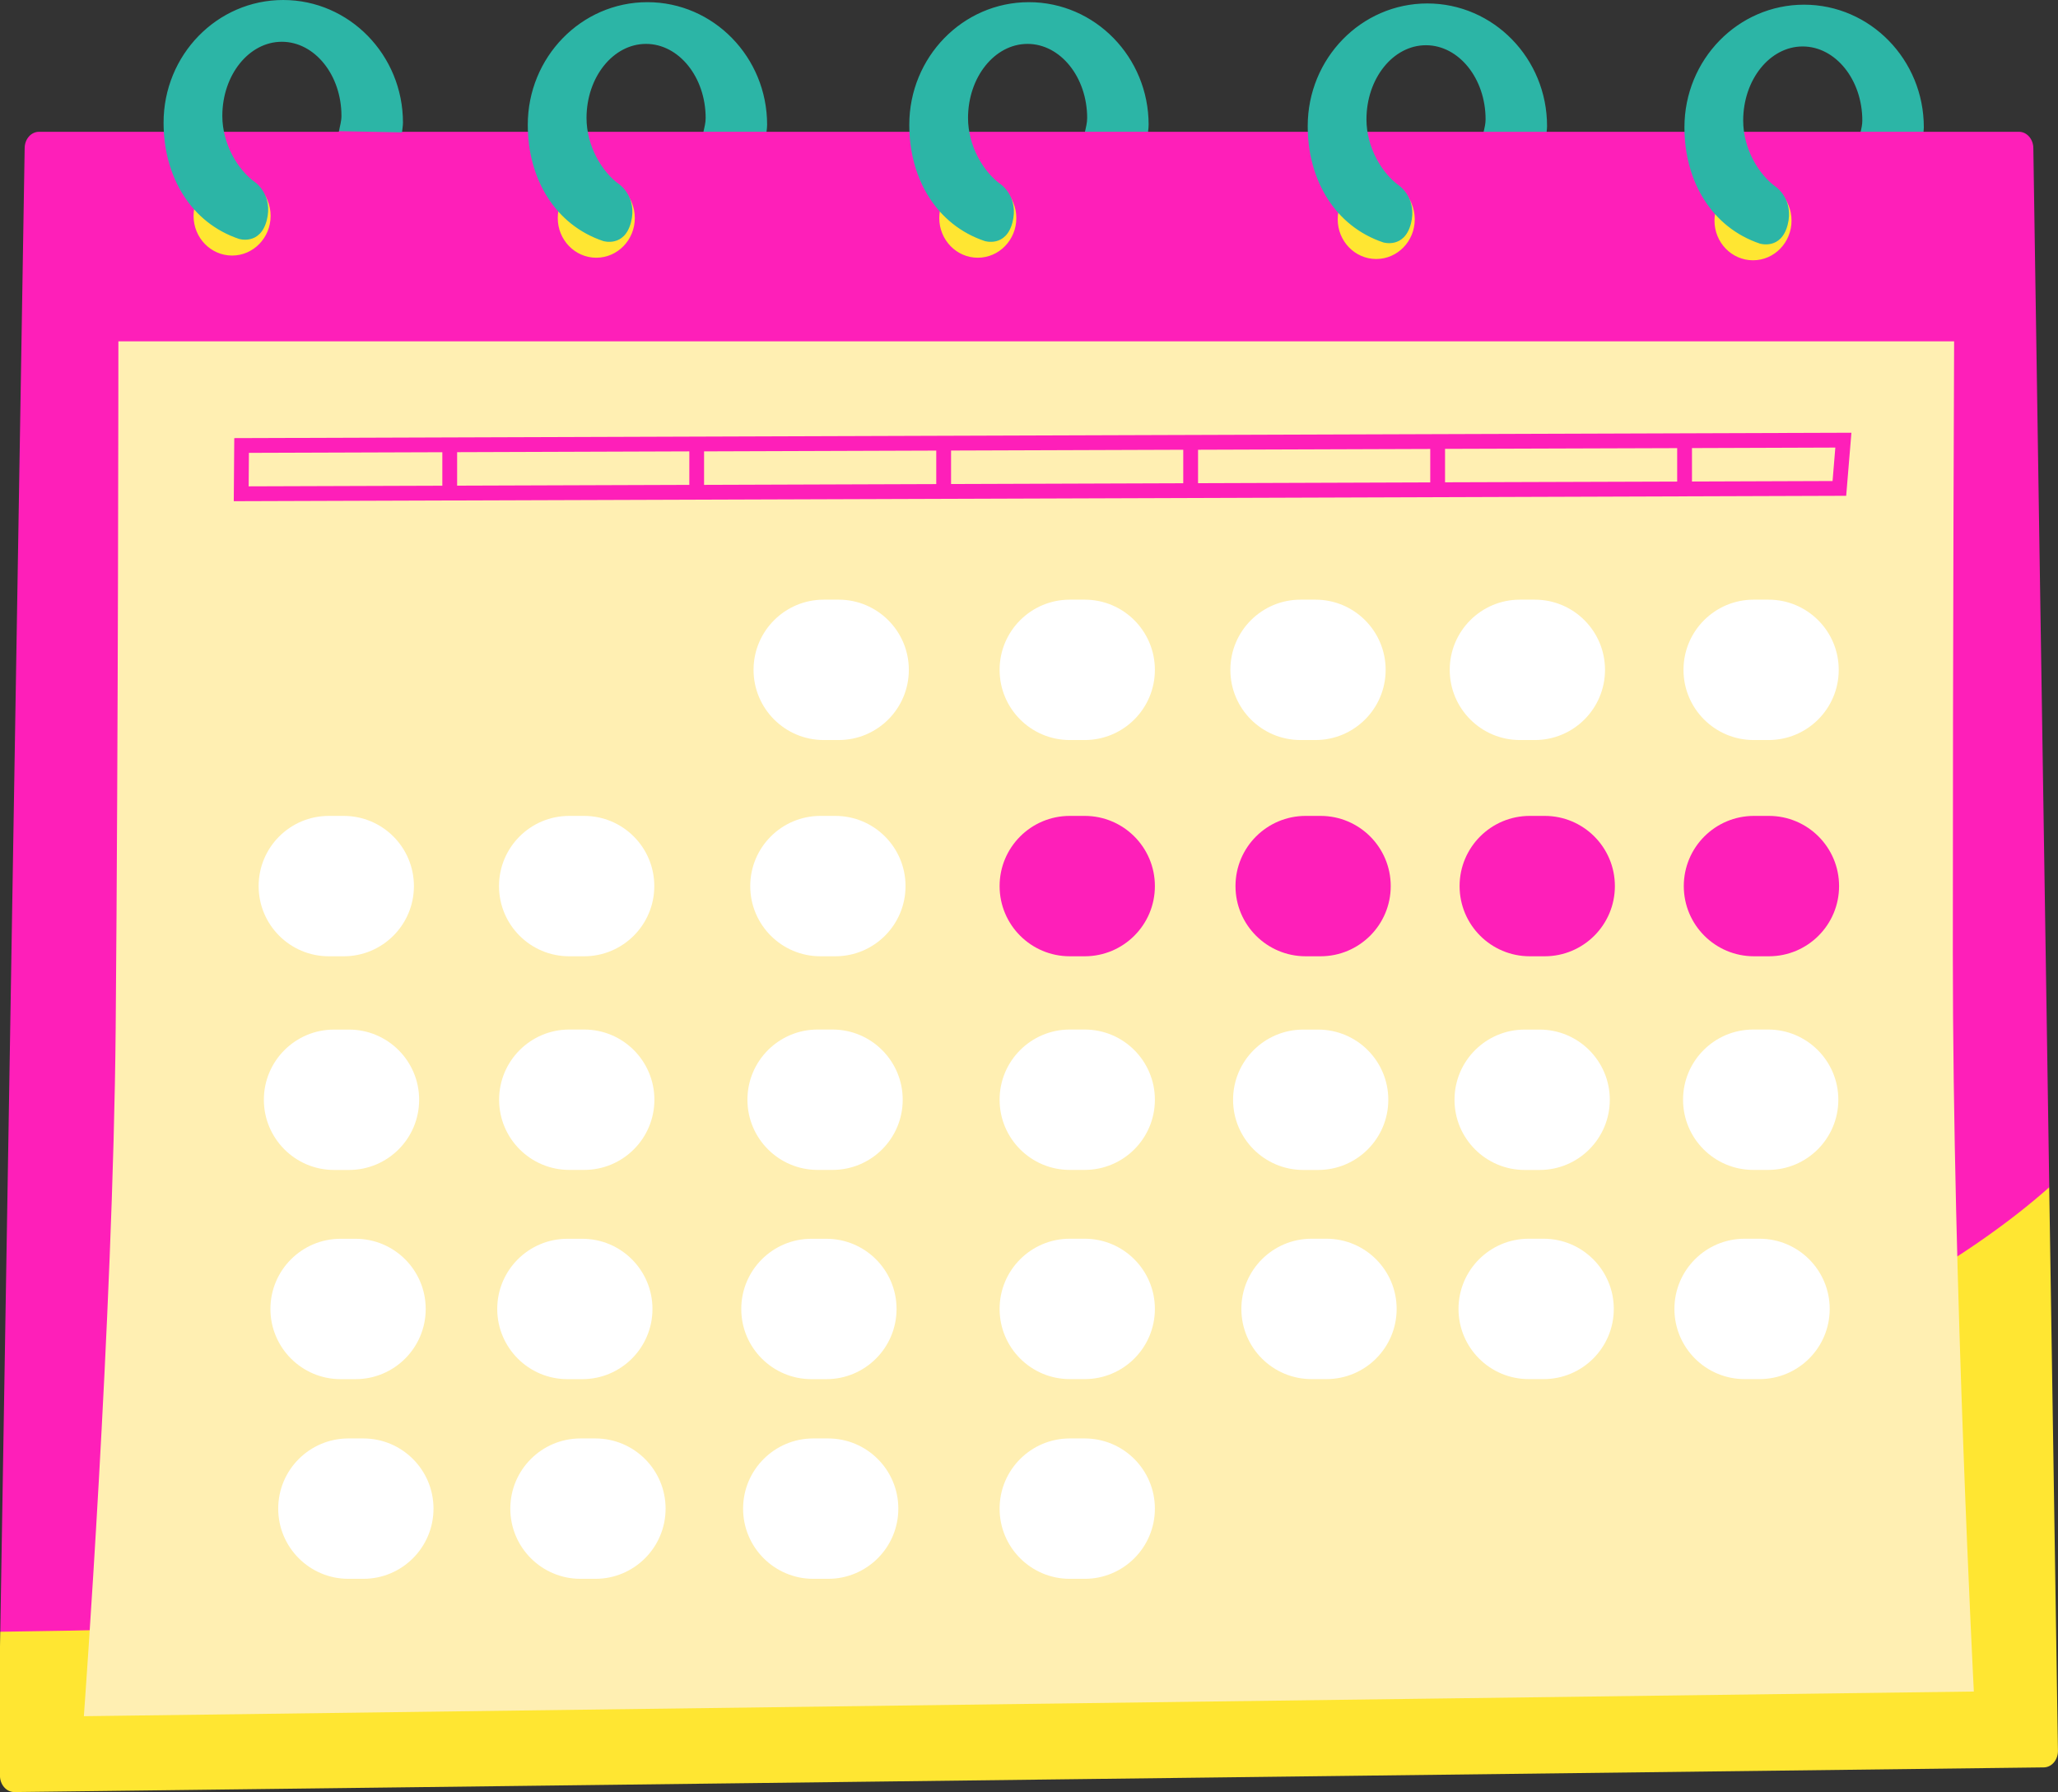
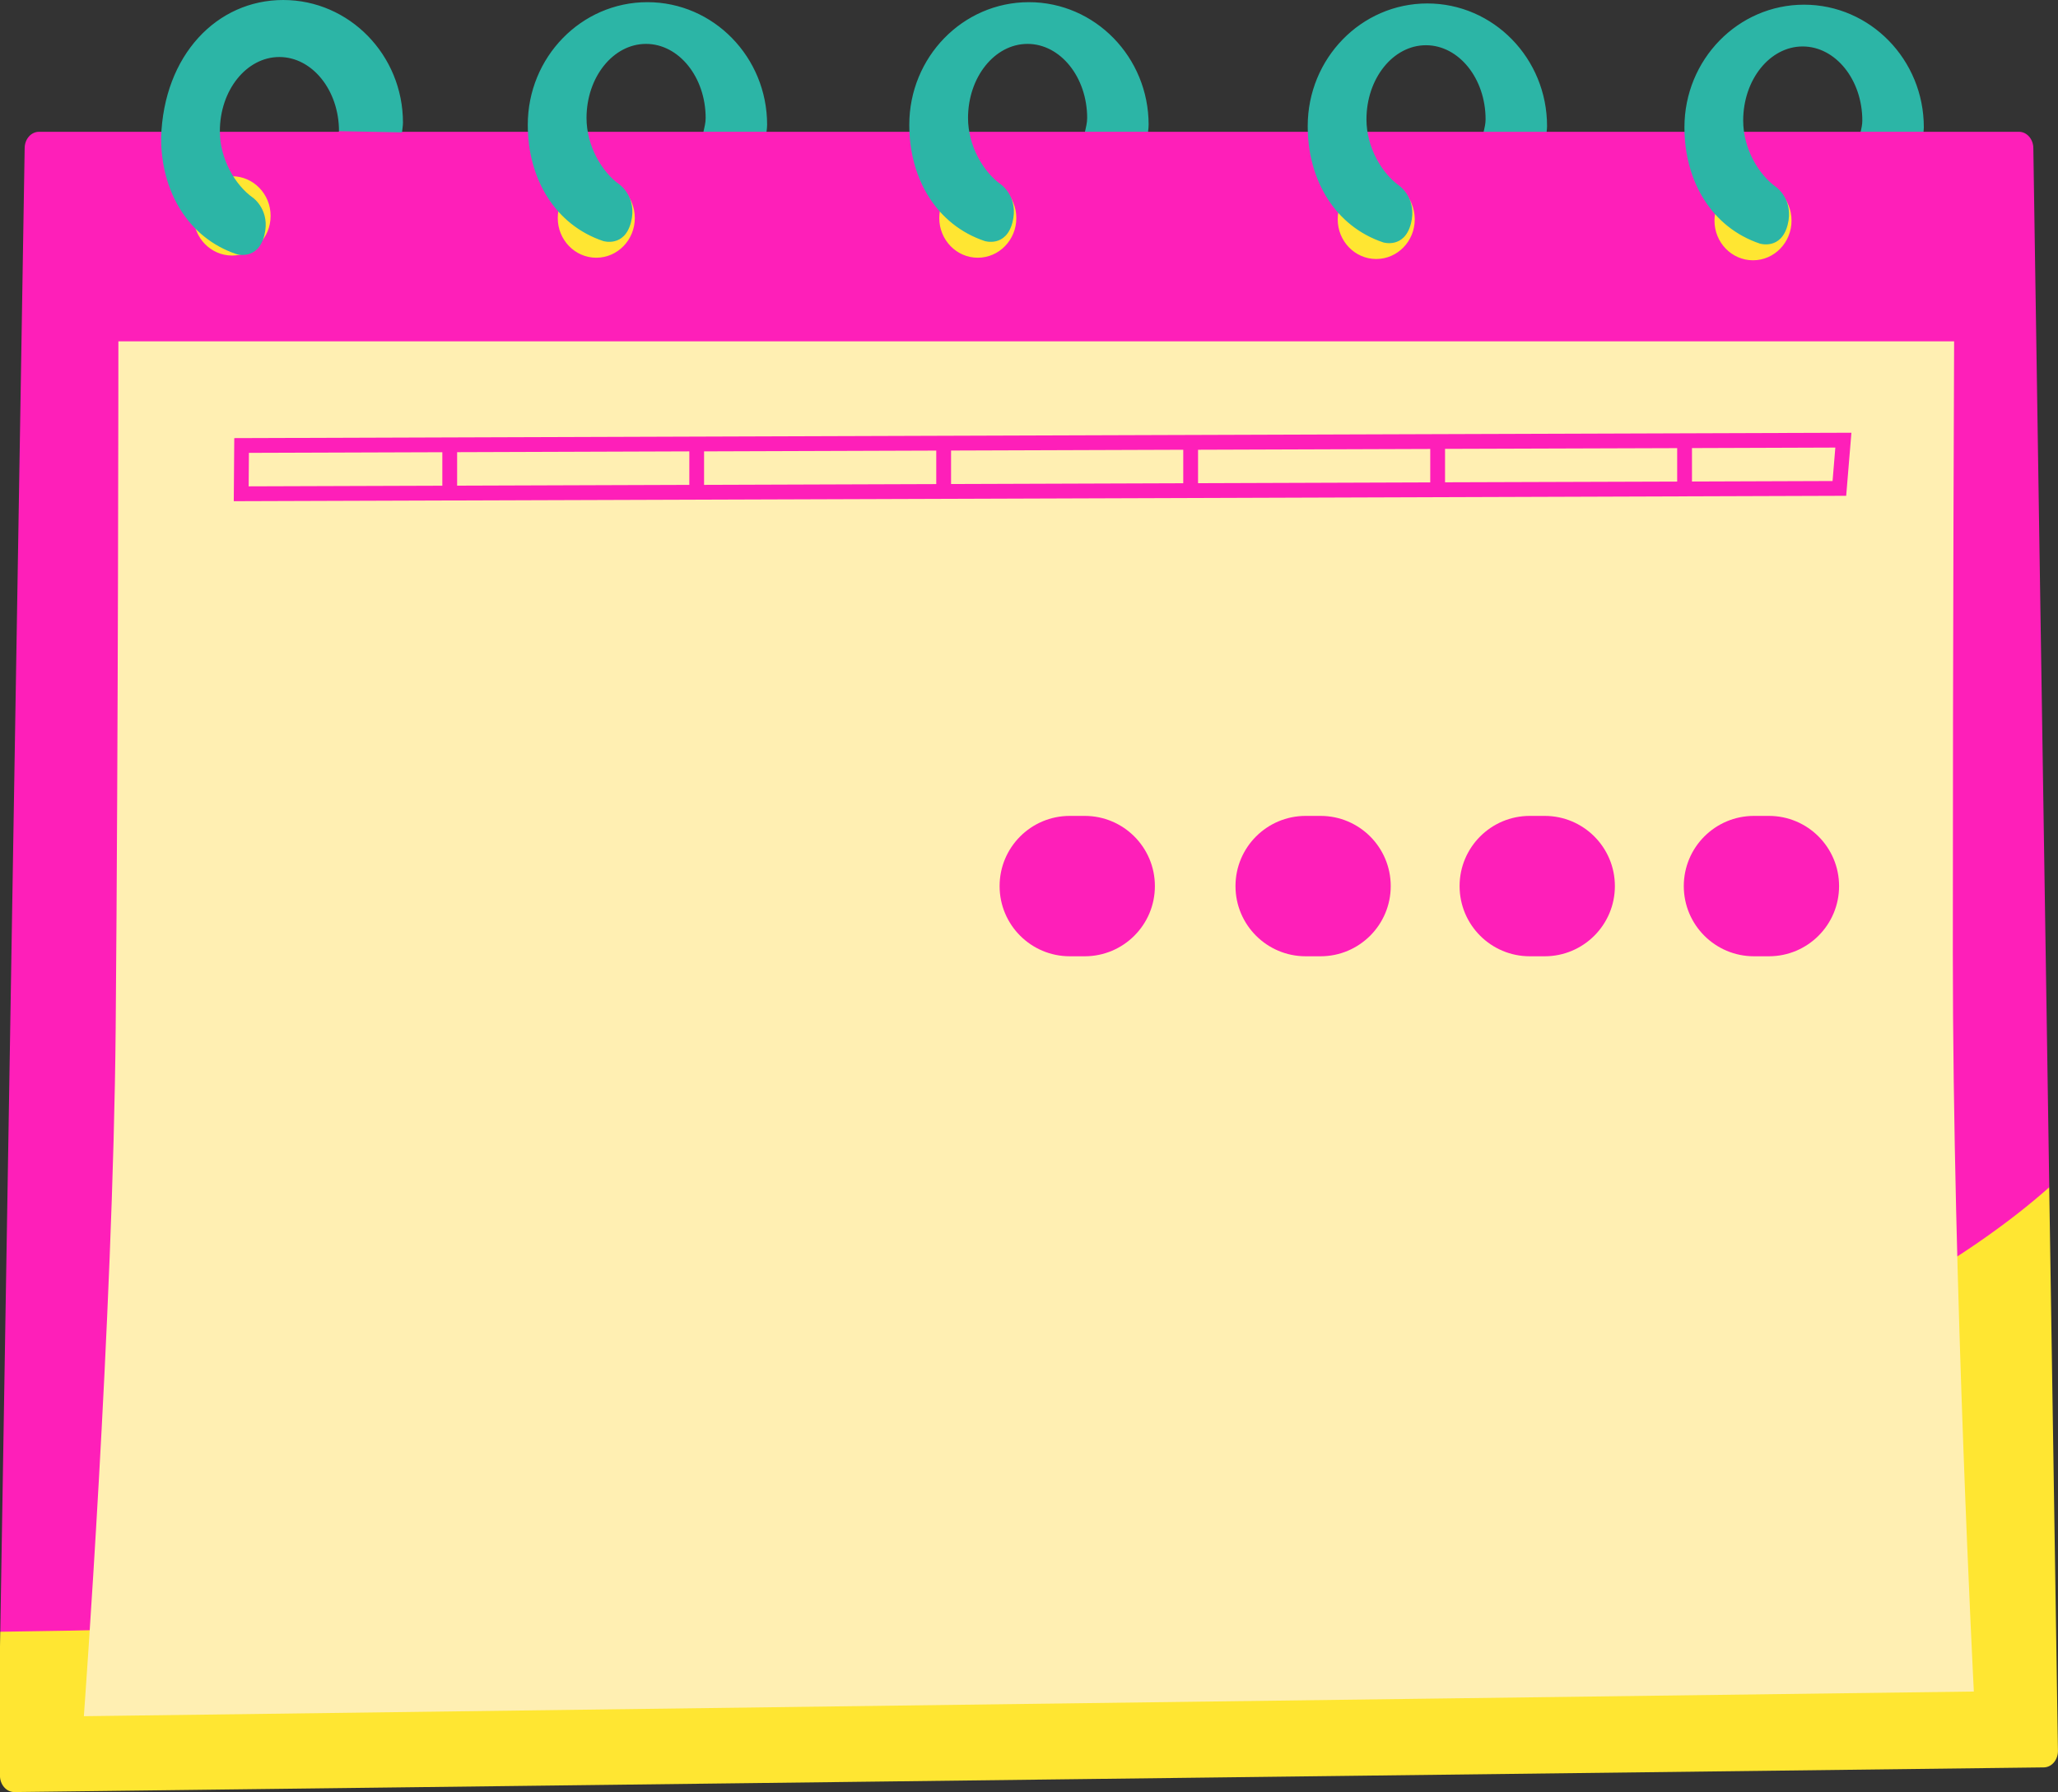
<svg xmlns="http://www.w3.org/2000/svg" fill="#000000" height="363.3" preserveAspectRatio="xMidYMid meet" version="1" viewBox="-0.0 0.0 417.2 363.3" width="417.2" zoomAndPan="magnify">
  <rect x="-0.0" y="0.0" width="417.2" height="363.3" fill="#333333" stroke="none" />
  <g id="change1_1">
    <path d="M415.43,240.71l-67.87,95.3L17,347.93L0.06,330.82L5,30.06c0-1.85,1.29-3.34,2.91-3.34h60.75l0.06-0.12 l5.54-8.39l7.13,8.51h61.22l6.75-6.96l6.03,6.96h64.56l7.21-6.96l5.57,6.96h68.05l5.61-6.96l7.15,6.96h63.67l4.15-6.96l8.58,6.96 h3.94h15.41c1.61,0,2.91,1.5,2.91,3.34L415.43,240.71z" fill="#fe1fb9" />
  </g>
  <g id="change2_1">
    <path d="M417.19,354.97c0,1.85-1.29,3.34-2.91,3.34l-411.38,5c-1.61,0-2.91-1.5-2.91-3.34v-25.66l0.06-3.5 c285.01-3.61,384.35-62.51,415.37-90.11L417.19,354.97z M47.05,51.81c4.31,0,7.81-3.6,7.81-8.04s-3.5-8.04-7.81-8.04 c-4.31,0-7.81,3.6-7.81,8.04S42.74,51.81,47.05,51.81z M120.88,52.25c4.31,0,7.81-3.6,7.81-8.04s-3.5-8.04-7.81-8.04 s-7.81,3.6-7.81,8.04S116.57,52.25,120.88,52.25z M198.22,52.25c4.31,0,7.81-3.6,7.81-8.04s-3.5-8.04-7.81-8.04s-7.81,3.6-7.81,8.04 S193.91,52.25,198.22,52.25z M278.99,52.51c4.31,0,7.81-3.6,7.81-8.04c0-4.44-3.5-8.04-7.81-8.04c-4.31,0-7.81,3.6-7.81,8.04 C271.19,48.91,274.68,52.51,278.99,52.51z M355.37,52.77c4.31,0,7.81-3.6,7.81-8.04c0-4.44-3.5-8.04-7.81-8.04s-7.81,3.6-7.81,8.04 C347.56,49.16,351.05,52.77,355.37,52.77z" fill="#ffe632" />
  </g>
  <g id="change3_1">
    <path d="M289.94,97.8l-47.07,0.16v-6.78l47.07-0.16V97.8z M340,90.85L292.94,91v6.78L340,97.63V90.85z M400.14,342.93 l-383.14,5c0,0,5.93-80.65,6.45-139.48C23.97,149.62,24,69.2,24,69.2h372.14c0,0-0.26,57.06-0.26,124.21 S400.14,342.93,400.14,342.93z M234.12,179.64c0-7.86-6.37-14.23-14.23-14.23h-3.02c-7.86,0-14.23,6.37-14.23,14.23 c0,7.86,6.37,14.23,14.23,14.23h3.02C227.75,193.87,234.12,187.5,234.12,179.64z M281.93,179.64c0-7.86-6.37-14.23-14.23-14.23 h-3.01c-7.86,0-14.23,6.37-14.23,14.23c0,7.86,6.37,14.23,14.23,14.23h3.01C275.55,193.87,281.93,187.5,281.93,179.64z M327.37,179.64c0-7.86-6.37-14.23-14.23-14.23h-3.02c-7.86,0-14.23,6.37-14.23,14.23c0,7.86,6.37,14.23,14.23,14.23h3.02 C320.99,193.87,327.37,187.5,327.37,179.64z M372.82,179.64c0-7.86-6.37-14.23-14.23-14.23h-3.02c-7.86,0-14.23,6.37-14.23,14.23 c0,7.86,6.37,14.23,14.23,14.23h3.02C366.45,193.87,372.82,187.5,372.82,179.64z M375.32,87.73L47.49,88.82l-0.1,12.79l325.49-1.09 l1.38,0L375.32,87.73z M239.87,91.18l-47.07,0.16v6.79l47.07-0.16V91.18z M372.06,90.74L343,90.84v6.78l28.5-0.1L372.06,90.74z M89.67,91.68l-39.21,0.13l-0.05,6.79l39.26-0.13V91.68z M139.74,91.51l-47.07,0.16v6.79l47.07-0.16V91.51z M189.8,91.35 l-47.07,0.16v6.79l47.07-0.16V91.35z" fill="#ffefb2" />
  </g>
  <g id="change4_1">
-     <path d="M341.28,135.8c0-7.86,6.37-14.23,14.23-14.23h3.01c7.86,0,14.23,6.37,14.23,14.23 c0,7.86-6.37,14.23-14.23,14.23h-3.01C347.65,150.03,341.28,143.66,341.28,135.8z M309.09,237.19h3.02 c7.86,0,14.23-6.37,14.23-14.23c0-7.86-6.37-14.23-14.23-14.23h-3.02c-7.86,0-14.23,6.37-14.23,14.23 C294.85,230.81,301.23,237.19,309.09,237.19z M312.92,251.13h-3.02c-7.86,0-14.23,6.37-14.23,14.23c0,7.86,6.37,14.23,14.23,14.23 h3.02c7.86,0,14.23-6.37,14.23-14.23C327.15,257.51,320.78,251.13,312.92,251.13z M219.89,208.72h-3.02 c-7.86,0-14.23,6.37-14.23,14.23c0,7.86,6.37,14.23,14.23,14.23h3.02c7.86,0,14.23-6.37,14.23-14.23 C234.12,215.1,227.75,208.72,219.89,208.72z M219.89,251.13h-3.02c-7.86,0-14.23,6.37-14.23,14.23c0,7.86,6.37,14.23,14.23,14.23 h3.02c7.86,0,14.23-6.37,14.23-14.23C234.12,257.51,227.75,251.13,219.89,251.13z M219.89,291.62h-3.02 c-7.86,0-14.23,6.37-14.23,14.23c0,7.86,6.37,14.23,14.23,14.23h3.02c7.86,0,14.23-6.37,14.23-14.23 C234.12,297.99,227.75,291.62,219.89,291.62z M67.72,237.19h3.02c7.86,0,14.23-6.37,14.23-14.23c0-7.86-6.37-14.23-14.23-14.23 h-3.02c-7.86,0-14.23,6.37-14.23,14.23C53.49,230.81,59.86,237.19,67.72,237.19z M69.05,279.6h3.02c7.86,0,14.23-6.37,14.23-14.23 c0-7.86-6.37-14.23-14.23-14.23h-3.02c-7.86,0-14.23,6.37-14.23,14.23C54.82,273.22,61.19,279.6,69.05,279.6z M73.65,291.62h-3.02 c-7.86,0-14.23,6.37-14.23,14.23c0,7.86,6.37,14.23,14.23,14.23h3.02c7.86,0,14.23-6.37,14.23-14.23 C87.88,297.99,81.51,291.62,73.65,291.62z M66.66,193.87h3.02c7.86,0,14.23-6.37,14.23-14.23c0-7.86-6.37-14.23-14.23-14.23h-3.02 c-7.86,0-14.23,6.37-14.23,14.23C52.43,187.5,58.8,193.87,66.66,193.87z M308.12,150.03h3.02c7.86,0,14.23-6.37,14.23-14.23 c0-7.86-6.37-14.23-14.23-14.23h-3.02c-7.86,0-14.23,6.37-14.23,14.23C293.89,143.66,300.27,150.03,308.12,150.03z M219.89,121.57 h-3.02c-7.86,0-14.23,6.37-14.23,14.23c0,7.86,6.37,14.23,14.23,14.23h3.02c7.86,0,14.23-6.37,14.23-14.23 C234.12,127.94,227.75,121.57,219.89,121.57z M264.2,237.19h3.01c7.86,0,14.23-6.37,14.23-14.23c0-7.86-6.37-14.23-14.23-14.23 h-3.01c-7.86,0-14.23,6.37-14.23,14.23C249.97,230.81,256.34,237.19,264.2,237.19z M268.9,251.13h-3.02 c-7.86,0-14.23,6.37-14.23,14.23c0,7.86,6.37,14.23,14.23,14.23h3.02c7.86,0,14.23-6.37,14.23-14.23 C283.13,257.51,276.76,251.13,268.9,251.13z M168.77,208.72h-3.02c-7.86,0-14.23,6.37-14.23,14.23c0,7.86,6.37,14.23,14.23,14.23 h3.02c7.86,0,14.23-6.37,14.23-14.23C183,215.1,176.63,208.72,168.77,208.72z M164.5,279.6h3.02c7.86,0,14.23-6.37,14.23-14.23 c0-7.86-6.37-14.23-14.23-14.23h-3.02c-7.86,0-14.23,6.37-14.23,14.23C150.26,273.22,156.64,279.6,164.5,279.6z M167.88,291.62 h-3.01c-7.86,0-14.23,6.37-14.23,14.23c0,7.86,6.37,14.23,14.23,14.23h3.01c7.86,0,14.23-6.37,14.23-14.23 C182.11,297.99,175.74,291.62,167.88,291.62z M169.34,165.41h-3.02c-7.86,0-14.23,6.37-14.23,14.23c0,7.86,6.37,14.23,14.23,14.23 h3.02c7.86,0,14.23-6.37,14.23-14.23C183.57,171.78,177.2,165.41,169.34,165.41z M263.65,150.03h3.02c7.86,0,14.23-6.37,14.23-14.23 c0-7.86-6.37-14.23-14.23-14.23h-3.02c-7.86,0-14.23,6.37-14.23,14.23C249.42,143.66,255.79,150.03,263.65,150.03z M170.01,121.57 h-3.02c-7.86,0-14.23,6.37-14.23,14.23c0,7.86,6.37,14.23,14.23,14.23h3.02c7.86,0,14.23-6.37,14.23-14.23 C184.24,127.94,177.86,121.57,170.01,121.57z M358.44,208.72h-3.02c-7.86,0-14.23,6.37-14.23,14.23c0,7.86,6.37,14.23,14.23,14.23 h3.02c7.86,0,14.23-6.37,14.23-14.23C372.67,215.1,366.3,208.72,358.44,208.72z M356.69,251.13h-3.02 c-7.86,0-14.23,6.37-14.23,14.23c0,7.86,6.37,14.23,14.23,14.23h3.02c7.86,0,14.23-6.37,14.23-14.23 C370.92,257.51,364.55,251.13,356.69,251.13z M118.43,208.72h-3.02c-7.86,0-14.23,6.37-14.23,14.23c0,7.86,6.37,14.23,14.23,14.23 h3.02c7.86,0,14.23-6.37,14.23-14.23C132.66,215.1,126.29,208.72,118.43,208.72z M115.03,279.6h3.01c7.86,0,14.23-6.37,14.23-14.23 c0-7.86-6.37-14.23-14.23-14.23h-3.01c-7.86,0-14.23,6.37-14.23,14.23C100.8,273.22,107.17,279.6,115.03,279.6z M120.7,291.62h-3.02 c-7.86,0-14.23,6.37-14.23,14.23c0,7.86,6.37,14.23,14.23,14.23h3.02c7.86,0,14.23-6.37,14.23-14.23 C134.93,297.99,128.55,291.62,120.7,291.62z M115.39,193.87h3.02c7.86,0,14.23-6.37,14.23-14.23c0-7.86-6.37-14.23-14.23-14.23 h-3.02c-7.86,0-14.23,6.37-14.23,14.23C101.16,187.5,107.53,193.87,115.39,193.87z" fill="#ffffff" />
-   </g>
+     </g>
  <g id="change5_1">
-     <path d="M81.69,24.87c0,0.68-0.14,1.31-0.19,1.97l-12.78-0.25c0.18-1.03,0.5-2,0.5-3.09c0-8.3-5.43-15.03-12.09-15.03 c-6.66,0-12.06,6.74-12.06,15.03c0,5.63,3.09,10.97,6.77,13.54c0,0,3.55,2.58,2.24,7.61c-1.33,5.13-5.62,3.79-5.62,3.79 c-9.7-3.26-15.3-12.55-15.3-23.57C33.16,11.15,44,0,57.41,0C70.81,0,81.69,11.15,81.69,24.87z M131.24,0.44 c-13.4,0-24.25,11.15-24.25,24.87c0,11.02,5.6,20.31,15.3,23.56c0,0,4.28,1.34,5.62-3.79c1.31-5.03-2.24-7.61-2.24-7.61 c-3.68-2.57-6.77-7.92-6.77-13.54c0-8.29,5.4-15.03,12.06-15.03c6.66,0,12.09,6.74,12.09,15.03c0,0.98-0.25,1.87-0.44,2.78h12.78 c0,0,0,0,0,0c0.06-0.47,0.12-0.93,0.12-1.41C155.52,11.59,144.64,0.44,131.24,0.44z M289.35,0.7c-13.4,0-24.25,11.15-24.25,24.87 c0,11.02,5.6,20.31,15.3,23.57c0,0,4.28,1.34,5.62-3.79c1.31-5.03-2.24-7.61-2.24-7.61c-3.68-2.57-6.77-7.91-6.77-13.54 c0-8.29,5.4-15.03,12.06-15.03s12.09,6.74,12.09,15.03c0,0.89-0.21,1.7-0.39,2.52h12.76c0,0,0,0,0,0c0.05-0.38,0.09-0.76,0.09-1.15 C313.63,11.85,302.75,0.7,289.35,0.7z M365.72,0.95c-13.4,0-24.25,11.15-24.25,24.87c0,11.02,5.6,20.31,15.3,23.57 c0,0,4.28,1.34,5.62-3.79c1.31-5.03-2.24-7.61-2.24-7.61c-3.68-2.57-6.77-7.91-6.77-13.54c0-8.29,5.4-15.03,12.06-15.03 c6.66,0,12.09,6.74,12.09,15.03c0,0.8-0.17,1.53-0.33,2.26l0,0h12.73c0.03-0.29,0.07-0.59,0.07-0.89 C390.01,12.11,379.13,0.95,365.72,0.95z M208.58,0.44c-13.4,0-24.25,11.15-24.25,24.87c0,11.02,5.6,20.31,15.3,23.56 c0,0,4.29,1.34,5.62-3.79c1.31-5.03-2.24-7.61-2.24-7.61c-3.68-2.57-6.77-7.92-6.77-13.54c0-8.29,5.4-15.03,12.06-15.03 s12.09,6.74,12.09,15.03c0,0.98-0.25,1.87-0.44,2.78h12.78l0,0c0.06-0.47,0.12-0.93,0.12-1.41C232.86,11.59,221.98,0.44,208.58,0.44 z" fill="#2cb5a6" />
+     <path d="M81.69,24.87c0,0.68-0.14,1.31-0.19,1.97l-12.78-0.25c0-8.3-5.43-15.03-12.09-15.03 c-6.66,0-12.06,6.74-12.06,15.03c0,5.63,3.09,10.97,6.77,13.54c0,0,3.55,2.58,2.24,7.61c-1.33,5.13-5.62,3.79-5.62,3.79 c-9.7-3.26-15.3-12.55-15.3-23.57C33.16,11.15,44,0,57.41,0C70.81,0,81.69,11.15,81.69,24.87z M131.24,0.44 c-13.4,0-24.25,11.15-24.25,24.87c0,11.02,5.6,20.31,15.3,23.56c0,0,4.28,1.34,5.62-3.79c1.31-5.03-2.24-7.61-2.24-7.61 c-3.68-2.57-6.77-7.92-6.77-13.54c0-8.29,5.4-15.03,12.06-15.03c6.66,0,12.09,6.74,12.09,15.03c0,0.98-0.25,1.87-0.44,2.78h12.78 c0,0,0,0,0,0c0.06-0.47,0.12-0.93,0.12-1.41C155.52,11.59,144.64,0.44,131.24,0.44z M289.35,0.7c-13.4,0-24.25,11.15-24.25,24.87 c0,11.02,5.6,20.31,15.3,23.57c0,0,4.28,1.34,5.62-3.79c1.31-5.03-2.24-7.61-2.24-7.61c-3.68-2.57-6.77-7.91-6.77-13.54 c0-8.29,5.4-15.03,12.06-15.03s12.09,6.74,12.09,15.03c0,0.89-0.21,1.7-0.39,2.52h12.76c0,0,0,0,0,0c0.05-0.38,0.09-0.76,0.09-1.15 C313.63,11.85,302.75,0.7,289.35,0.7z M365.72,0.95c-13.4,0-24.25,11.15-24.25,24.87c0,11.02,5.6,20.31,15.3,23.57 c0,0,4.28,1.34,5.62-3.79c1.31-5.03-2.24-7.61-2.24-7.61c-3.68-2.57-6.77-7.91-6.77-13.54c0-8.29,5.4-15.03,12.06-15.03 c6.66,0,12.09,6.74,12.09,15.03c0,0.8-0.17,1.53-0.33,2.26l0,0h12.73c0.03-0.29,0.07-0.59,0.07-0.89 C390.01,12.11,379.13,0.95,365.72,0.95z M208.58,0.44c-13.4,0-24.25,11.15-24.25,24.87c0,11.02,5.6,20.31,15.3,23.56 c0,0,4.29,1.34,5.62-3.79c1.31-5.03-2.24-7.61-2.24-7.61c-3.68-2.57-6.77-7.92-6.77-13.54c0-8.29,5.4-15.03,12.06-15.03 s12.09,6.74,12.09,15.03c0,0.98-0.25,1.87-0.44,2.78h12.78l0,0c0.06-0.47,0.12-0.93,0.12-1.41C232.86,11.59,221.98,0.44,208.58,0.44 z" fill="#2cb5a6" />
  </g>
</svg>